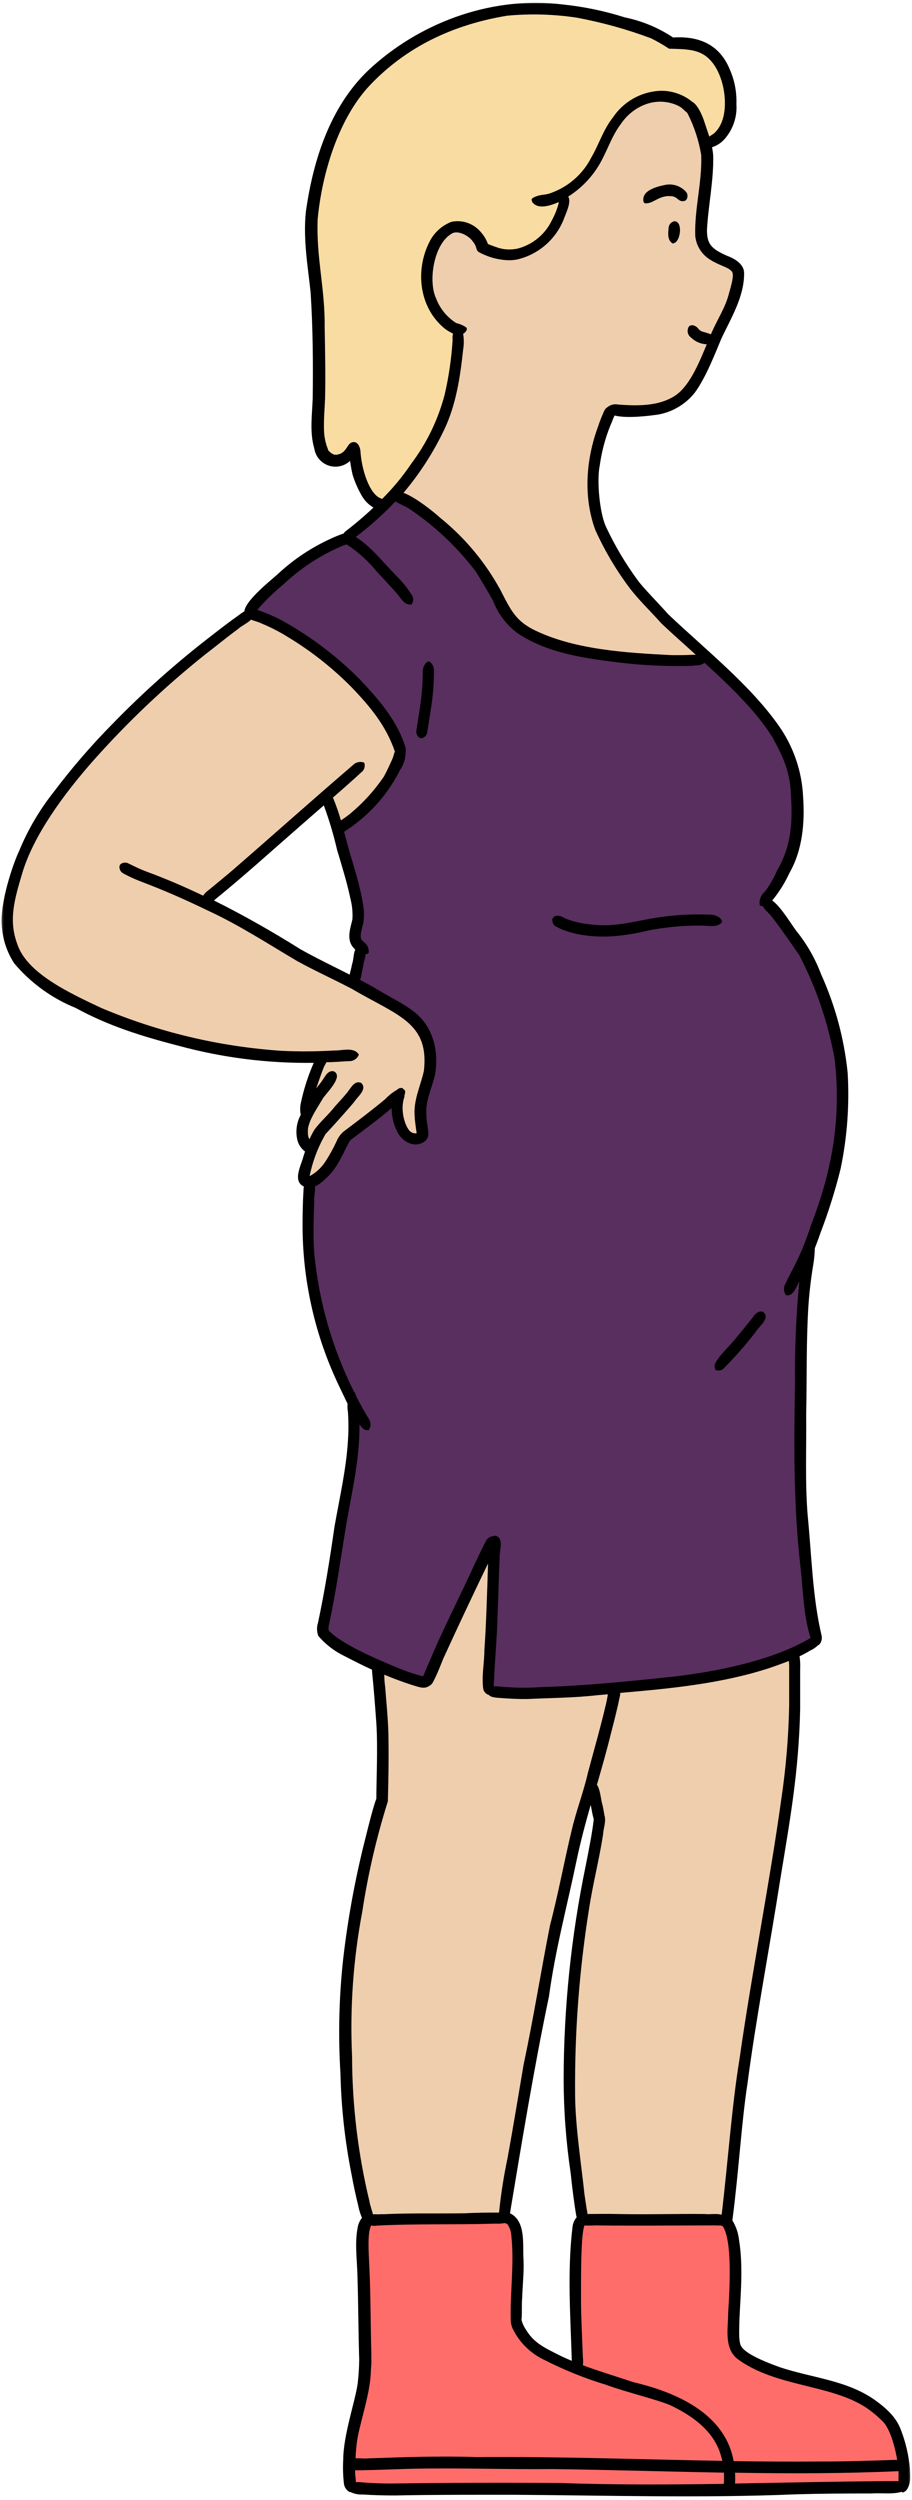
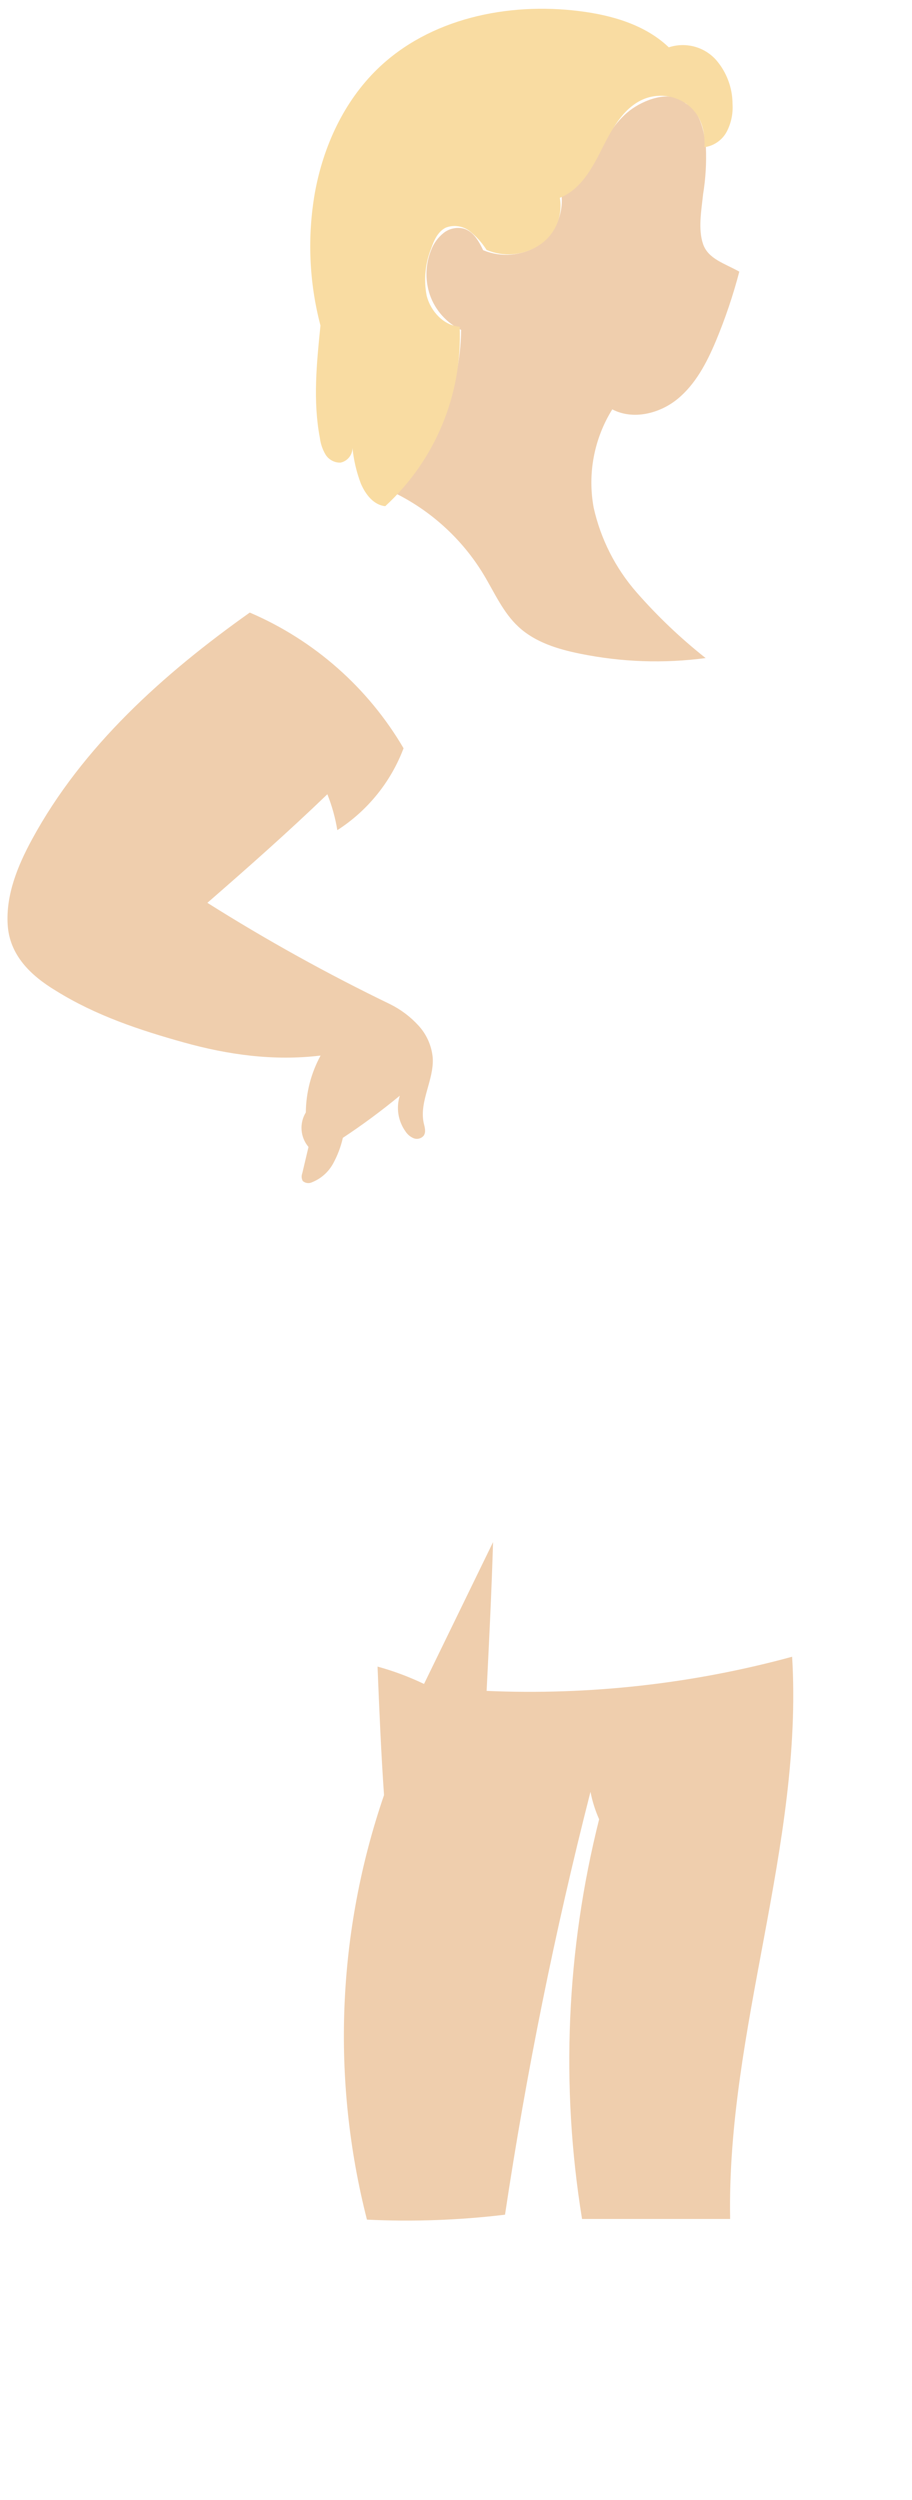
<svg xmlns="http://www.w3.org/2000/svg" width="335" height="918" viewBox="0 0 335 918" fill="none">
-   <path d="M180.526 565.86C172.469 583.433 164.167 600.568 155.88 617.683C152.432 617.339 149.036 616.709 145.698 615.787C142.359 614.865 139.12 613.672 135.984 612.203C132.849 610.735 129.859 609.011 127.016 607.032C124.172 605.052 121.516 602.849 119.052 600.422C123.047 572.714 127.422 545.506 131.901 518.297C122.365 501.245 115.927 483.089 112.583 463.844C112.531 444.282 114.359 424.901 118.078 405.693C121.792 386.49 127.328 367.823 134.682 349.688C134.01 349.381 133.401 348.979 132.849 348.49C132.292 348 131.823 347.443 131.432 346.813C131.047 346.188 130.755 345.516 130.563 344.802C130.37 344.089 130.286 343.365 130.307 342.625C130.583 340.042 131.37 337.625 132.672 335.375C129.745 324.261 127.526 314.229 124.974 304.282C127.672 302.547 130.198 300.594 132.552 298.412C134.906 296.235 137.047 293.87 138.984 291.313C140.922 288.756 142.62 286.052 144.078 283.198C145.542 280.344 146.74 277.386 147.677 274.318C144.875 268.735 141.594 263.448 137.828 258.459C134.063 253.474 129.88 248.865 125.281 244.636C120.677 240.407 115.729 236.625 110.438 233.297C105.151 229.964 99.599 227.141 93.797 224.818C95.547 221.542 97.604 218.474 99.969 215.615C102.339 212.75 104.964 210.157 107.854 207.823C110.745 205.49 113.839 203.464 117.135 201.756C120.432 200.042 123.87 198.672 127.443 197.651C133.51 191.99 139.641 186.849 145.771 181.729C152.995 185.657 159.557 190.485 165.458 196.203C171.359 201.927 176.385 208.339 180.526 215.433C184.167 221.703 187.224 228.495 192.896 232.922C198.188 237.104 205.052 238.506 211.724 239.589C227.969 242.25 244.318 243.412 260.771 243.078C274.208 253.026 286.026 266.443 290.969 282.636C295.906 298.828 292.891 317.927 280.922 329.922C284.807 334.313 288.339 338.969 291.516 343.896C294.688 348.823 297.469 353.964 299.854 359.313C302.24 364.667 304.208 370.167 305.75 375.818C307.297 381.469 308.401 387.209 309.068 393.026C309.714 398.823 309.938 404.631 309.729 410.453C309.516 416.282 308.88 422.058 307.818 427.792C306.755 433.521 305.276 439.141 303.38 444.657C301.484 450.172 299.198 455.516 296.51 460.688C292.01 508.292 293.177 555.75 300.005 603.073C290.589 607.026 280.964 610.365 271.125 613.094C261.286 615.823 251.313 617.922 241.208 619.391C231.104 620.86 220.943 621.688 210.734 621.87C200.526 622.052 190.344 621.589 180.193 620.48C180.005 602.386 180.297 584.037 180.526 565.86Z" fill="#592F5F" />
-   <path d="M187.599 814.375C190.338 816.672 190.531 821.292 190.422 825.24L189.651 852.594C190.677 854.839 191.969 856.927 193.521 858.849C195.078 860.771 196.844 862.474 198.823 863.948C200.807 865.427 202.943 866.641 205.229 867.583C207.515 868.526 209.885 869.172 212.333 869.521C210.927 851.734 211.276 833.99 213.38 816.276C231.812 814.641 250.255 814.583 268.703 816.109C271.229 831.24 271.828 846.443 270.5 861.724C276.338 867.615 284.083 870.75 291.781 872.922C299.484 875.099 307.474 876.479 314.797 879.63C319.333 881.354 323.14 884.083 326.224 887.823C331.39 894.635 332.88 903.932 332.5 912.458C332.187 912.313 329.109 914.297 328.651 914.214C261.984 917.432 196.239 915.865 129.536 913.755C128.89 906.547 128.984 899.344 129.818 892.156C130.656 884.964 132.213 877.938 134.495 871.063C133.948 871.505 133.948 871.547 133.948 871.589C133.948 857.714 133.531 843.839 133.094 829.984C132.922 824.844 132.838 819.391 135.39 814.938C154.875 814.563 171.234 814.479 187.599 814.375Z" fill="#FE6D6A" />
  <path d="M218.068 186.411C219.349 192.151 221.323 197.651 223.974 202.901C226.63 208.151 229.896 213 233.761 217.437C241.5 226.286 249.979 234.359 259.203 241.656C243.771 243.687 228.427 243.156 213.167 240.068C204.99 238.417 196.641 235.891 190.511 230.229C184.755 224.943 181.594 217.5 177.557 210.838C173.599 204.333 168.802 198.526 163.167 193.406C157.531 188.286 151.287 184.068 144.432 180.745C148.318 176.802 151.797 172.526 154.865 167.922C157.932 163.312 160.531 158.458 162.672 153.354C164.807 148.25 166.443 142.99 167.573 137.573C168.703 132.156 169.313 126.682 169.396 121.151C166.698 119.854 164.354 118.088 162.365 115.859C160.375 113.63 158.891 111.104 157.906 108.281C156.995 105.594 156.584 102.828 156.667 99.995C156.75 97.156 157.323 94.422 158.391 91.792C159.354 89.292 160.88 87.203 162.974 85.526C164.031 84.693 165.224 84.141 166.547 83.875C167.87 83.604 169.182 83.646 170.485 84C173.938 85.104 175.922 88.615 177.474 91.875C179.094 92.552 180.771 93.026 182.505 93.302C184.24 93.573 185.985 93.641 187.735 93.5C189.485 93.359 191.193 93.01 192.865 92.463C194.531 91.911 196.11 91.172 197.599 90.245C199.084 89.24 200.406 88.052 201.568 86.693C202.729 85.333 203.693 83.844 204.459 82.224C205.219 80.604 205.755 78.917 206.068 77.151C206.38 75.391 206.448 73.62 206.287 71.838C212.313 68.286 216.099 62.099 219.573 56.083C223.047 50.062 226.584 43.818 232.318 39.864C238.047 35.917 247.13 33.114 251.964 38.089C256.88 40.177 258.724 48.203 259.287 53.989C259.542 59.812 259.198 65.604 258.261 71.354C257.656 77.125 256.36 84.167 258.261 89.641C260.167 95.115 266.089 96.682 271.568 99.755C269.287 108.458 266.412 116.963 262.948 125.266C259.62 133.167 255.521 141.062 248.886 146.5C242.255 151.932 232.485 154.312 224.906 150.323C223.25 152.99 221.849 155.786 220.709 158.713C219.568 161.635 218.703 164.646 218.12 167.729C217.531 170.812 217.235 173.927 217.229 177.068C217.219 180.208 217.5 183.323 218.068 186.411ZM120.245 291.661C121.948 295.922 123.167 300.318 123.906 304.849C126.672 303.068 129.276 301.083 131.724 298.891C134.167 296.693 136.427 294.318 138.495 291.766C140.563 289.213 142.412 286.51 144.047 283.661C145.682 280.812 147.078 277.849 148.24 274.776C145.011 269.26 141.36 264.031 137.292 259.088C133.229 254.151 128.797 249.568 123.995 245.333C119.198 241.099 114.094 237.271 108.682 233.854C103.276 230.432 97.63 227.463 91.745 224.943C60.068 247.406 30.292 274.109 11.771 308.213C6.521 317.865 2.146 328.521 2.818 339.557C3.485 350.588 11.042 358.109 20.537 363.818C35.188 372.948 51.443 378.318 67.558 382.812C83.667 387.302 100.531 389.703 117.755 387.615C114.235 394.141 112.427 401.104 112.334 408.51C111.74 409.484 111.307 410.526 111.042 411.635C110.776 412.745 110.688 413.865 110.776 415C110.865 416.141 111.125 417.234 111.557 418.286C111.995 419.344 112.578 420.307 113.318 421.177L111.037 430.828C110.672 431.802 110.729 432.75 111.203 433.672C111.677 434.094 112.224 434.344 112.849 434.427C113.474 434.51 114.073 434.411 114.636 434.13C116.276 433.474 117.755 432.562 119.078 431.391C120.401 430.224 121.485 428.865 122.339 427.318C123.985 424.328 125.182 421.161 125.938 417.833C133.188 413.042 140.162 407.88 146.86 402.349C146.511 403.448 146.297 404.578 146.209 405.729C146.125 406.88 146.172 408.026 146.354 409.167C146.537 410.307 146.849 411.411 147.287 412.479C147.724 413.547 148.281 414.552 148.953 415.49C149.709 416.635 150.719 417.474 151.985 418C152.625 418.234 153.276 418.271 153.938 418.104C154.604 417.932 155.156 417.594 155.604 417.078C156.589 415.719 156.005 413.88 155.604 412.229C154.016 404.312 159.459 396.495 158.953 388.432C158.755 386.224 158.203 384.104 157.307 382.073C156.406 380.047 155.203 378.213 153.703 376.583C150.703 373.312 147.219 370.693 143.24 368.724C120.188 357.578 97.834 345.182 76.177 331.531C90.969 318.661 105.766 305.599 120.245 291.661ZM138.677 611.995C139.328 628.005 139.995 644.01 141.063 659.182C136.776 671.677 133.417 684.417 130.985 697.401C128.547 710.385 127.068 723.474 126.537 736.677C126.005 749.875 126.427 763.042 127.813 776.177C129.193 789.318 131.521 802.286 134.787 815.083C151.745 815.896 168.651 815.292 185.505 813.266C193.349 760.979 203.813 709.219 216.896 657.99C217.578 661.463 218.636 664.823 220.073 668.062C214.047 692.057 210.505 716.411 209.448 741.13C208.391 765.844 209.839 790.411 213.797 814.833C231.667 814.833 249.516 814.833 268.198 814.833C266.922 745.354 295.11 677.526 290.969 608.38C272.698 613.354 254.162 616.891 235.344 618.995C216.526 621.094 197.662 621.74 178.75 620.922C179.646 602.99 180.547 585.062 181.115 566.276L155.755 618.37C150.25 615.734 144.563 613.609 138.677 611.995Z" fill="#EFCEAD" />
  <path d="M252.422 38.339C251.36 37.568 250.224 36.927 249.011 36.422C247.792 35.917 246.537 35.563 245.24 35.359C243.938 35.156 242.636 35.109 241.323 35.219C240.011 35.328 238.735 35.589 237.485 36C229.636 38.677 225.115 46.677 221.391 54.094C217.667 61.516 213.422 69.578 205.636 72.63C205.932 74.307 205.979 75.99 205.776 77.677C205.568 79.37 205.125 80.99 204.438 82.547C203.75 84.104 202.849 85.526 201.74 86.818C200.63 88.109 199.354 89.209 197.917 90.12C196.505 91.031 195.005 91.761 193.417 92.302C191.834 92.849 190.198 93.193 188.526 93.334C186.854 93.479 185.188 93.417 183.531 93.156C181.875 92.891 180.271 92.427 178.729 91.771C177.031 89.099 174.938 86.776 172.448 84.813C171.209 83.88 169.818 83.302 168.276 83.084C166.74 82.865 165.24 83.031 163.787 83.578C160.88 84.979 159.417 88.219 158.37 91.271C157.266 94.026 156.573 96.88 156.297 99.834C156.016 102.787 156.167 105.724 156.735 108.636C158.203 114.36 163.016 119.542 168.849 119.979C168.979 123.047 168.938 126.115 168.735 129.177C168.526 132.245 168.151 135.287 167.615 138.313C167.078 141.333 166.38 144.323 165.516 147.271C164.651 150.219 163.63 153.11 162.453 155.948C161.276 158.781 159.948 161.547 158.474 164.24C156.995 166.932 155.375 169.537 153.615 172.057C151.849 174.573 149.959 176.99 147.932 179.302C145.912 181.61 143.766 183.807 141.505 185.886C137.318 185.448 134.307 181.708 132.526 177.526C130.948 173.328 129.927 168.995 129.474 164.531C129.464 165.156 129.354 165.766 129.141 166.354C128.927 166.948 128.62 167.485 128.224 167.969C127.823 168.458 127.36 168.865 126.823 169.193C126.287 169.516 125.714 169.75 125.099 169.88C123.985 169.917 122.938 169.672 121.959 169.146C120.974 168.625 120.188 167.896 119.594 166.953C118.479 165.073 117.781 163.047 117.505 160.875C114.906 147.292 116.313 133.313 117.714 119.542C115.625 111.583 114.406 103.495 114.063 95.276C113.719 87.057 114.25 78.896 115.662 70.792C118.74 53.802 126.25 37.359 138.677 25.302C157.761 6.807 186.406 0.771 212.771 4.073C224.719 5.557 236.959 9.068 245.667 17.38C247.172 16.886 248.719 16.61 250.307 16.563C251.896 16.516 253.459 16.693 254.995 17.094C256.531 17.5 257.974 18.115 259.334 18.938C260.693 19.761 261.901 20.761 262.969 21.938C264.938 24.193 266.443 26.724 267.495 29.526C268.547 32.328 269.073 35.224 269.078 38.214C269.292 41.761 268.599 45.12 266.985 48.287C266.162 49.854 265.021 51.146 263.573 52.162C262.12 53.182 260.521 53.813 258.766 54.052C259.162 46.719 256.63 41.474 252.422 38.339Z" fill="#F9DCA2" />
  <mask id="mask0_984_33" style="mask-type:luminance" maskUnits="userSpaceOnUse" x="0" y="0" width="335" height="918">
-     <path d="M0.333 0.667H334.74V918H0.333V0.667Z" fill="white" />
+     <path d="M0.333 0.667H334.74V918H0.333Z" fill="white" />
  </mask>
  <g mask="url(#mask0_984_33)">
-     <path d="M334.24 906.589C333.812 901.714 332.724 896.99 330.974 892.422C329.24 887.553 325.344 884.167 321.245 881.24C311.031 874.053 298.229 873.178 286.615 869.329C281.49 867.511 274.271 864.568 272.448 861.87C271.255 860.365 271.526 856.438 271.589 852.157C272.031 842.23 273.057 832.24 271.443 822.355C271.141 819.839 270.328 817.495 268.995 815.334C269.057 815.068 269.099 814.797 269.12 814.521C271.359 797.365 272.406 778.995 274.583 765.016C277.573 742.032 282.745 714.87 286.635 689.98C290.276 667.766 293.396 650.636 293.917 627.709C293.917 622.698 293.917 617.693 293.917 612.709C293.995 611.204 293.917 609.704 293.687 608.214C295.005 607.589 296.302 606.917 297.557 606.126C298.703 605.626 299.719 604.928 300.594 604.037H300.823C301.276 603.568 301.589 603.021 301.755 602.391C301.922 601.766 301.922 601.136 301.766 600.506C298.417 586.235 298.187 571.626 296.635 555.974C295.693 543.751 296.26 531.485 296.135 519.261C296.406 506.245 296.135 493.204 296.906 480.23C297.234 475.058 297.823 469.917 298.667 464.808C299.042 462.667 299.255 460.516 299.312 458.349C300.005 456.594 300.677 454.797 301.281 453.001C304.266 445.224 306.76 437.297 308.771 429.219C311.193 417.589 312.057 405.849 311.37 393.99C310.078 381.407 306.833 369.349 301.635 357.818C299.474 352.073 296.474 346.797 292.641 342.001C291.177 340.266 287.052 333.099 283.661 330.678C286.182 327.599 288.276 324.256 289.943 320.646C294.839 312.099 295.672 302.006 294.984 292.349C294.75 287.693 293.87 283.157 292.339 278.751C290.812 274.339 288.703 270.23 286.005 266.422C275.547 251.584 259.661 238.985 245.5 225.61C242.193 221.87 235.917 215.474 234.24 213.073C229.75 206.954 225.896 200.464 222.667 193.599C220.24 188.563 219.151 176.339 220.302 170.948C220.984 165.964 222.255 161.136 224.115 156.464C225.073 154.376 224.969 154.105 225.766 152.579C230.495 153.813 239.302 152.579 241.792 152.224C244.458 151.745 246.948 150.808 249.266 149.412C251.583 148.021 253.578 146.261 255.25 144.136C259.432 138.454 262.927 129.136 264.958 124.391C268.557 116.698 273.453 108.907 273.328 100.11C273.182 96.412 268.682 94.532 267.198 93.985C261.109 91.334 259.703 89.537 259.682 84.417C260.187 75.37 262.151 66.36 261.984 57.251C261.917 56.183 261.766 55.126 261.547 54.073C263.354 53.49 264.891 52.485 266.151 51.068C267.698 49.303 268.854 47.308 269.609 45.084C270.359 42.86 270.661 40.579 270.5 38.235C270.656 33.881 269.875 29.704 268.156 25.698C263.974 15.251 255.25 13.266 247.234 13.766C241.812 10.167 235.911 7.709 229.531 6.391C222.099 4.032 214.505 2.454 206.745 1.646C181.635 -1.489 155.797 7.542 137.047 24.214C121.771 37.61 115.141 58.006 112.375 77.584C111.224 87.761 113.234 98.917 114.094 107.36C114.927 120.297 115.031 133.271 114.865 146.224C114.635 152.495 113.693 158.766 115.453 164.719C115.562 165.428 115.76 166.105 116.057 166.756C116.349 167.407 116.729 168.006 117.187 168.558C117.646 169.105 118.167 169.579 118.755 169.985C119.349 170.391 119.979 170.709 120.656 170.943C121.333 171.178 122.026 171.313 122.745 171.355C123.458 171.396 124.161 171.344 124.865 171.193C125.562 171.042 126.229 170.803 126.865 170.469C127.495 170.136 128.073 169.724 128.594 169.235C128.802 170.698 129.031 172.261 129.536 174.396C130.391 177.131 131.542 179.735 132.984 182.209C134.031 183.954 135.427 185.344 137.172 186.391C133.839 189.532 130.354 192.49 126.708 195.271C126.521 195.474 126.344 195.688 126.187 195.917C124.552 196.469 122.953 197.12 121.396 197.86C114.365 201.079 108.01 205.303 102.333 210.542C100.406 212.407 90.094 220.344 89.776 224.48C89.042 224.907 88.344 225.391 87.688 225.922C84.297 228.308 81.01 230.834 77.745 233.386C64.745 243.376 52.542 254.256 41.13 266.021C33.453 273.813 26.323 282.073 19.745 290.808C14.51 297.412 10.286 304.605 7.062 312.391C4.969 316.782 -0.177 331.365 0.682 340.308C1.062 345.146 2.562 349.615 5.182 353.704C8.224 357.318 11.651 360.516 15.474 363.292C19.297 366.068 23.401 368.349 27.781 370.125C39.641 376.605 51.651 380.428 65.588 384.021C81.849 388.433 98.396 390.521 115.245 390.292C115.031 390.792 114.844 391.251 114.656 391.672C112.833 396.047 111.443 400.553 110.474 405.188C110.187 406.584 110.187 407.974 110.474 409.37C109.682 410.829 109.182 412.386 108.979 414.032C108.781 415.683 108.885 417.313 109.302 418.917C109.792 420.521 110.703 421.834 112.042 422.849C111.854 423.391 111.667 423.954 111.5 424.501C110.641 427.969 107.312 433.652 111.625 435.74C111.521 436.235 111.474 436.74 111.479 437.245C111.224 441.214 111.161 445.183 111.141 449.157C111.083 459.547 112.198 469.813 114.479 479.948C116.76 490.089 120.156 499.844 124.661 509.209C125.682 511.297 126.625 513.391 127.672 515.48C127.573 516.459 127.615 517.433 127.797 518.407C128.057 521.99 128.057 525.579 127.797 529.167C127.151 539.448 124.911 549.204 122.88 560.511C121.187 572.36 119.302 584.183 116.812 595.907C116.292 597.537 116.333 599.152 116.937 600.756C119.589 603.839 122.74 606.277 126.396 608.068C130.245 610.053 133.51 611.704 136.672 613.146C136.646 613.391 136.646 613.636 136.672 613.876C137.297 620.146 137.802 626.521 138.24 632.849C138.823 641.313 138.24 654.167 138.24 660.537C137.339 662.631 135.417 670.152 134.411 674.287C130.589 689.162 127.797 704.23 126.042 719.485C124.526 733.438 124.198 747.417 125.057 761.422C125.339 773.865 126.693 786.183 129.115 798.391C129.828 802.297 130.646 806.162 131.604 810.027C131.901 811.547 132.354 813.016 132.964 814.438C132.177 815.422 131.656 816.537 131.417 817.782C130.245 823.61 131.146 829.589 131.292 835.48C131.625 845.928 131.625 856.188 131.943 866.553V866.657C131.906 869.558 131.719 872.448 131.375 875.329C130.453 881.87 126.146 894.136 126.083 903.058C125.911 905.917 125.979 908.777 126.292 911.626C126.344 912.813 126.812 913.808 127.693 914.61C128.005 914.928 128.38 915.11 128.823 915.157C130.229 915.813 131.708 916.099 133.26 916.011C137.318 916.282 141.375 916.386 145.437 916.365C159.875 916.073 174.312 916.115 188.75 916.115C223.276 916.344 257.802 917.391 292.307 915.948C301.552 915.678 310.802 915.636 320.052 915.636C323.734 915.365 327.646 916.053 331.203 915.032C331.333 915.141 331.479 915.224 331.646 915.282C332.391 915.027 332.958 914.553 333.339 913.86C334.719 911.521 334.24 908.907 334.24 906.589ZM286.99 660.704C282.807 690.881 276.172 724.251 271.63 756.178C268.828 773.209 267.448 793.376 265.083 813.266C264.302 813.089 263.516 813.006 262.719 813.016C261.401 813.016 260.062 813.162 258.786 813.016C248.115 812.912 237.443 813.245 226.771 813.016C223.109 812.912 219.448 813.016 215.786 813.016C215.797 812.933 215.797 812.849 215.786 812.766C215.344 810.339 215.01 807.917 214.656 805.516C213.672 795.881 211.307 780.902 211.245 769.178C211.052 746.251 212.771 723.464 216.391 700.829C217.792 691.714 220.115 682.792 221.516 673.662C221.646 671.323 222.755 668.792 222 666.537C221.833 665.344 221.604 664.152 221.349 662.964C220.745 661.23 220.557 657.193 219.26 655.396C221.036 649.256 222.797 643.11 224.323 636.907C225.453 632.495 226.625 628.089 227.521 623.636C227.734 622.99 227.833 622.329 227.818 621.652C246.312 620.063 264.937 618.287 282.661 612.521C285.047 611.683 287.432 610.849 289.776 609.928C289.88 611.042 289.911 612.157 289.88 613.271C289.88 617.579 289.88 621.902 289.88 626.209C289.656 637.766 288.693 649.266 286.99 660.704ZM210.031 866.782V866.928C207.937 866.073 205.948 865.152 204.068 864.167C198.25 861.287 195.49 859.428 192.854 854.954C192.26 853.995 191.828 852.974 191.552 851.881C191.849 849.23 191.552 846.49 191.807 843.818C191.953 839.178 192.495 834.558 192.307 829.922C191.911 824.448 193.292 815.922 187.599 812.87L187.328 812.745C191.51 787.667 196.115 759.48 201.661 733.068C203.943 716.12 208.375 699.636 211.849 682.917C213.276 676.126 215.073 669.438 216.979 662.777C217.375 664.865 217.667 666.558 218.068 667.917C218.078 668.053 218.078 668.193 218.068 668.334C217.687 672.094 216.245 679.636 215.156 685.047C209.807 710.902 207.099 737.032 207.036 763.433C207.057 775.011 207.917 786.532 209.615 797.99C210.177 803.277 210.807 808.542 211.703 813.787C211.703 813.917 211.828 814.021 211.87 814.146C210.979 815.183 210.458 816.381 210.302 817.74C208.333 834.058 209.547 850.527 210.031 866.782ZM260.958 95.428C264.286 97.516 267.385 98.105 268.516 99.396C269.708 100.11 269.203 102.823 267.865 107.381C266.505 112.98 263.786 116.636 261.193 122.615C261.177 122.672 261.177 122.724 261.193 122.782C260.089 122.365 258.964 122.021 257.823 121.735L257.151 121.339C256.932 121.162 256.734 120.964 256.547 120.756C256.443 120.641 256.344 120.521 256.255 120.402C255.5 119.584 254.016 119.001 253.094 119.855C252.875 120.178 252.724 120.521 252.646 120.902C252.562 121.277 252.552 121.657 252.62 122.037C252.687 122.417 252.823 122.771 253.026 123.099C253.234 123.428 253.49 123.704 253.802 123.933C255.344 125.412 257.177 126.245 259.307 126.417H259.62C256.589 133.751 253.094 142.131 247.672 145.495C242.255 148.86 235.307 149.235 227.062 148.547C226.391 148.412 225.719 148.422 225.052 148.579C224.38 148.735 223.776 149.021 223.234 149.443C222.562 149.865 222.089 150.443 221.812 151.178C221.036 152.954 220.281 154.73 219.719 156.527C215.26 168.605 214.193 182.271 218.63 194.516C221.969 201.922 226.057 208.886 230.891 215.412C234.531 220.303 239.01 224.459 243.026 229.016C247.068 232.818 251.396 236.62 255.583 240.448H254.495C251.88 240.594 249.286 240.594 246.667 240.573C229.323 239.714 211.37 238.485 196.953 231.693C189.547 228.224 187.724 224.292 183.792 216.605C178.146 206.303 170.75 197.459 161.609 190.068C159.937 188.521 152.865 182.667 148.219 180.974C154.203 173.876 159.187 166.141 163.182 157.761C167.531 148.61 169.042 138.454 170.109 128.506C170.443 126.501 170.443 124.495 170.109 122.49H170.276C170.943 122.053 172.073 120.839 171.13 120.146C170.052 119.438 168.88 118.938 167.615 118.646C165.927 117.594 164.453 116.303 163.187 114.766C161.922 113.23 160.937 111.537 160.229 109.678C157.115 103.141 159.437 89.579 165.797 85.881C167.891 84.334 172.073 86.36 173.682 88.678C174.323 89.443 174.76 90.308 175.005 91.271C175.099 91.672 175.286 92.032 175.568 92.334L175.839 92.547C179.281 94.438 182.964 95.448 186.891 95.573C187.995 95.579 189.089 95.464 190.172 95.24C192.13 94.761 193.995 94.053 195.776 93.115C197.552 92.178 199.193 91.037 200.687 89.693C202.187 88.35 203.495 86.844 204.62 85.178C205.745 83.511 206.646 81.73 207.333 79.839C208.021 78.001 209.927 74.073 208.714 72.193C211.391 70.501 213.797 68.48 215.927 66.136C218.057 63.792 219.839 61.209 221.266 58.381C223.484 54.094 225.073 49.459 228.026 45.573C232.208 39.303 240.432 35.126 248.594 38.594C248.969 38.782 249.828 39.219 250.078 39.386L250.375 39.615L250.625 39.823C251.141 40.344 251.687 40.829 252.276 41.266C252.432 41.454 252.568 41.657 252.677 41.87C255.052 46.636 256.687 51.646 257.573 56.896C257.948 66.803 255.083 76.62 255.375 86.526C255.536 88.37 256.115 90.079 257.099 91.646C258.083 93.214 259.37 94.475 260.958 95.428ZM132.401 165.62C132.234 164.011 131.312 161.876 129.344 162.422C128.109 162.797 127.63 164.178 126.875 165.094C126.62 165.417 126.339 165.714 126.042 165.995C125.766 166.183 125.245 166.537 125.036 166.641H124.87C124.531 166.777 124.193 166.886 123.844 166.974H123.635C123.635 166.974 123.635 166.974 123.422 166.974H123.151H123.339H122.797C121.979 166.662 121.281 166.178 120.703 165.516C120.62 165.454 120.557 165.376 120.516 165.282V165.115C119.698 163.105 119.208 161.016 119.052 158.849C118.823 154.667 119.24 150.49 119.406 146.308C119.615 137.594 119.406 128.881 119.26 120.188C119.427 105.896 116.12 94.698 116.687 80.49C118.255 63.771 124.302 43.501 135.937 31.235C149.141 17.339 166.151 9.089 186.26 5.766C194.844 4.959 203.391 5.204 211.911 6.495C221.198 8.23 230.266 10.751 239.115 14.058C241.411 15.188 243.62 16.464 245.75 17.886C252.589 18.032 256.964 18.136 260.583 21.75C266.109 27.204 267.844 39.261 264.771 45.573C264.146 46.938 263.271 48.115 262.13 49.105C261.651 49.417 261.068 49.771 260.542 50.167C259.937 48.287 259.266 46.407 258.661 44.526C258.052 42.646 256.359 38.485 254.245 37.36C252.583 36.001 250.74 34.98 248.708 34.287C246.677 33.599 244.589 33.282 242.443 33.344C240.708 33.433 239.005 33.714 237.339 34.198C235.672 34.683 234.083 35.355 232.573 36.214C231.068 37.073 229.677 38.094 228.411 39.282C227.141 40.464 226.031 41.782 225.073 43.23C221.583 47.62 219.99 53.094 217.187 57.86C215.703 60.766 213.75 63.318 211.328 65.511C208.906 67.704 206.172 69.396 203.125 70.584C200.031 71.881 199.214 71.167 196.516 72.276C196.156 72.443 195.344 72.839 195.281 73.172C195.255 73.698 195.422 74.151 195.781 74.532C197.875 76.876 202.057 75.579 205.219 74.219C205.208 74.344 205.208 74.469 205.219 74.594C204.656 76.792 203.828 78.881 202.729 80.865C202.12 82.146 201.38 83.35 200.505 84.475C199.63 85.594 198.646 86.605 197.547 87.506C196.453 88.412 195.266 89.183 194 89.823C192.729 90.469 191.406 90.964 190.026 91.313C188.417 91.636 186.802 91.688 185.172 91.48C184.651 91.412 184.135 91.303 183.625 91.167C182.911 91.021 180.318 90.037 179.667 89.787L179.208 89.579C178.667 88.026 177.849 86.631 176.76 85.396C176.12 84.6 175.385 83.901 174.552 83.303C173.719 82.704 172.823 82.235 171.859 81.886C170.896 81.537 169.901 81.323 168.88 81.251C167.854 81.178 166.844 81.245 165.839 81.448C164.078 82.126 162.505 83.1 161.109 84.37C159.714 85.641 158.599 87.12 157.76 88.803C152.677 98.771 153.766 111.792 162.219 119.667C163.443 120.855 164.839 121.792 166.401 122.469C166.219 123.261 166.172 124.063 166.255 124.87C165.833 131.672 164.849 138.396 163.307 145.037C160.849 154.277 156.75 162.714 151.005 170.36C147.865 175.006 144.307 179.303 140.333 183.256L140.078 183.089C135.708 181.709 132.797 172.386 132.401 165.62ZM113.734 431.855C114.844 426.402 116.792 421.271 119.573 416.454C121.542 414.365 126.917 408.428 130.036 404.73C131.375 402.641 135.057 399.943 132.672 397.667C130.432 396.641 129.052 399.193 127.922 400.678C127.63 401.24 124.615 404.563 123.005 406.339C120.682 409.308 117.797 411.771 115.599 414.698C114.88 415.855 114.25 417.058 113.714 418.313C113.589 418.146 113.484 417.959 113.38 417.792C113.276 417.48 113.193 417.167 113.13 416.849C113.13 416.724 113.13 416.662 113.13 416.599C113.068 415.86 113.068 415.12 113.13 414.386C113.734 410.959 116.099 407.573 118.422 403.667C119.031 402.162 126.604 395.308 122.609 393.407C120.641 392.964 119.635 394.865 118.74 396.245C117.839 397.625 117.062 398.527 116.161 399.672C116.437 398.818 116.708 398.021 116.937 397.396C117.755 395.016 118.76 392.193 119.24 391.271C119.479 390.881 119.693 390.48 119.891 390.063C122.714 390.063 125.516 389.771 128.26 389.662C129.047 389.683 129.766 389.469 130.422 389.032C131.073 388.589 131.536 388.001 131.812 387.261C129.953 384.271 125.536 385.902 122.734 385.756C116.297 386.141 109.859 386.188 103.422 385.881C80.531 384.323 58.51 379.099 37.365 370.209C24.661 364.277 9.87 357.193 6.375 346.745C3.047 337.865 5.307 330.277 8.214 320.501C12.297 307.001 22.859 292.183 34.599 278.938C46.984 265.037 60.448 252.271 74.984 240.636C79.901 236.855 83.208 234.073 87.537 230.917C88.646 229.834 90.969 228.829 92.203 227.532C93.396 228.058 94.844 228.329 95.885 228.87C99.328 230.282 102.63 231.974 105.786 233.948C114.333 239.12 122.115 245.256 129.135 252.355C136.271 259.777 141.88 266.693 145.042 275.969C144.724 276.724 144.578 277.537 144.286 278.308C143.995 279.084 142.13 283.136 140.979 285.224C137.516 290.292 133.432 294.792 128.719 298.724C127.599 299.631 126.432 300.474 125.224 301.256C124.458 298.547 123.536 295.891 122.464 293.292C122.417 293.152 122.359 293.011 122.297 292.876C126 289.657 129.682 286.417 133.281 283.094C133.615 282.667 133.828 282.183 133.922 281.646C134.016 281.11 133.974 280.584 133.802 280.063C133.109 279.787 132.391 279.719 131.656 279.865C130.922 280.006 130.281 280.339 129.745 280.86C114.865 293.626 100.26 306.688 85.448 319.537C82.557 322.006 79.609 324.386 76.698 326.808C75.875 327.376 75.177 328.073 74.609 328.902C67.787 325.641 60.818 322.631 53.682 320.016C50.964 318.974 50.042 318.433 46.776 316.886C45.755 316.568 44.266 316.886 43.911 317.948C43.818 318.501 43.891 319.032 44.135 319.537C44.375 320.042 44.74 320.433 45.229 320.709C47.172 321.766 49.177 322.698 51.234 323.506C60.484 327.016 67.286 330.006 76.448 334.417C87.833 339.683 98.359 346.537 109.135 352.907C115.703 356.521 122.568 359.615 129.219 363.105C145.958 372.969 157.719 375.37 155.708 393.24C154.474 398.839 151.797 404 152.323 409.954C152.323 411.188 152.885 415.053 152.99 415.678C153.016 415.849 153.016 416.016 152.99 416.183H152.26L151.547 415.995C151.229 415.865 150.932 415.688 150.667 415.469C148.849 413.818 146.776 407.698 148.578 402.704C148.589 402.511 148.589 402.313 148.578 402.12C148.714 401.782 148.797 401.433 148.828 401.073C148.865 400.797 148.802 400.547 148.641 400.323C148.589 400.256 148.531 400.193 148.469 400.136C148.38 400.047 148.276 400.001 148.156 399.985C148.078 399.839 147.99 399.698 147.885 399.568C147.073 399.412 146.375 399.631 145.792 400.219C144.187 401.141 142.75 402.277 141.484 403.626C136.964 407.407 131.646 411.438 126.417 415.365C125.203 416.334 124.297 417.532 123.698 418.959C122.573 421.407 121.286 423.771 119.844 426.042C118.365 428.485 116.375 430.407 113.885 431.813L113.734 431.855ZM129.745 347.912C129.979 348.193 130.229 348.459 130.495 348.709C129.786 350.297 129.891 352.594 129.302 354.099C129.135 355.25 128.698 356.584 128.448 357.902C122.443 354.849 116.354 351.928 110.474 348.646C100.135 342.167 89.547 336.11 78.604 330.678L79.146 330.193C89.713 321.605 99.781 312.454 110.031 303.532C112.984 300.917 115.953 298.349 118.948 295.756C120.917 301.11 122.542 306.563 123.823 312.12C125.599 318.073 127.464 324.011 128.74 330.11C129.37 332.573 129.604 335.073 129.453 337.615C128.698 340.849 127.172 344.928 129.745 347.912ZM120.703 598.667C120.682 598.381 120.682 598.094 120.703 597.808C120.693 597.636 120.693 597.459 120.703 597.287C123.469 584.563 125.224 571.667 127.359 558.818C129.453 547.011 132.172 535.162 132.047 523.105C132.443 523.626 132.87 524.12 133.323 524.589C133.943 525.068 134.641 525.256 135.417 525.152C135.823 524.584 136.047 523.943 136.089 523.24C136.125 522.537 135.969 521.881 135.625 521.266C133.865 518.428 132.255 515.48 130.708 512.49C130.682 511.907 130.453 511.417 130.016 511.027L129.891 510.797C121.974 494.834 117.156 477.985 115.432 460.251C114.99 453.98 115.182 447.527 115.432 441.172C115.245 439.688 115.891 437.412 115.703 435.678C116.557 435.313 117.328 434.823 118.026 434.214C120.927 431.922 123.219 429.141 124.911 425.855C126.229 423.662 128.151 419.042 128.823 418.584C132.609 415.74 139.286 410.855 143.849 406.902C143.854 409.782 144.474 412.516 145.708 415.115C146.146 416.172 146.771 417.105 147.578 417.917C148.385 418.73 149.318 419.355 150.375 419.797C150.87 420.011 151.391 420.152 151.927 420.219C152.464 420.287 153 420.277 153.536 420.188C154.073 420.099 154.583 419.933 155.068 419.698C155.557 419.459 156 419.157 156.401 418.792C157.016 418.146 157.333 417.381 157.365 416.495C157.198 413.256 156.651 412.464 156.609 408.849C156.359 404.125 158.349 400.323 159.771 394.823C161.13 387.219 159.646 378.818 153.995 373.219C150.083 369.375 144.599 366.948 138.865 363.5C136.776 362.23 134.495 361.016 132.255 359.844C132.859 358.256 132.943 356.313 133.448 354.766C133.448 353.641 134.156 351.928 134.349 350.402C134.635 350.365 134.917 350.287 135.182 350.172C135.307 350.089 135.38 349.98 135.417 349.839C135.552 348.594 135.203 347.506 134.37 346.579C134.135 346.412 133.219 345.469 132.859 345.115C132.089 343.964 132.589 342.438 133.469 338.844C133.823 336.438 133.76 334.042 133.281 331.657C131.901 323.297 128.906 315.318 126.854 307.126C126.708 306.563 126.542 306.016 126.396 305.454C128.589 304.053 130.682 302.511 132.672 300.834C138.635 295.797 143.375 289.803 146.901 282.844C148.276 280.829 148.974 278.599 148.995 276.157C149.078 275.657 149.078 275.157 148.995 274.652C146.104 264.876 139.224 256.933 132.255 249.579C124.135 241.381 115.068 234.417 105.052 228.683C101.828 226.844 98.458 225.323 94.948 224.126L94.526 223.938C97.375 220.626 100.484 217.579 103.859 214.808C110.479 208.547 117.995 203.672 126.417 200.178L127.339 199.928C131.594 202.688 135.312 206.047 138.49 210.001C140.708 212.277 145.583 217.672 146.297 218.527C147.469 220.136 148.891 222.391 151.193 221.954C151.516 221.501 151.703 220.995 151.755 220.438C151.807 219.881 151.719 219.349 151.484 218.839C149.792 216.115 147.802 213.62 145.521 211.36C140.708 206.511 136.521 200.912 130.687 197.172C135.906 193.24 140.755 188.896 145.229 184.131C146.943 185.219 148.953 185.865 150.646 187.037C159.979 193.381 168.057 201.042 174.875 210.021C176.969 213.553 179.208 217.105 181.156 220.698C182.052 223.047 183.26 225.219 184.776 227.224C186.292 229.23 188.052 230.98 190.068 232.485C199.943 239.131 211.953 241.303 223.547 242.787C233.729 244.224 243.964 244.797 254.245 244.501C256.339 244.188 257.005 244.626 258.807 243.391C268.599 252.313 277.932 261.386 283.766 270.787C287.953 278.37 290.318 283.954 290.526 291.954C291.26 302.844 290.401 311.178 285.422 319.704C284.245 322.459 282.755 325.037 280.964 327.438C280.276 327.995 279.76 328.688 279.417 329.506C279.073 330.323 278.937 331.172 279.021 332.053C279.021 332.537 279.542 332.724 279.958 332.724H280.214C280.797 334.126 282.49 335.251 283.328 336.464C286.026 339.745 290.172 345.844 293.562 350.672C299.891 362.865 304.25 375.724 306.641 389.245C309.005 410.751 305.719 429.766 297.911 449.844C296.406 454.667 294.536 459.349 292.307 463.886C291.01 466.396 289.687 468.902 288.474 471.454C288.099 472.11 287.932 472.818 287.974 473.573C288.016 474.334 288.26 475.016 288.708 475.631C291.26 476.11 292.411 472.954 293.328 471.094C293.328 470.928 293.5 470.761 293.604 470.594C292.417 483.105 291.896 495.641 292.031 508.209C291.615 530.547 291.469 552.881 294 575.073C295.047 583.829 295.026 593.063 297.766 601.485C283.661 609.844 263.219 613.813 247.714 615.652C231.479 617.344 215.219 619.058 198.901 619.521C194.542 619.834 190.182 619.834 185.823 619.521C184.568 619.521 182.807 619.141 181.365 619.23C181.365 618.474 181.365 617.704 181.49 616.948C181.823 608.589 182.661 600.235 182.807 591.876C183.12 585.271 183.203 578.646 183.542 572.042C183.333 569.558 185.339 564.688 181.948 563.938C181.719 563.948 181.495 564.001 181.281 564.084C180.661 564.11 180.099 564.292 179.583 564.641C179.073 564.985 178.687 565.443 178.432 566.006C176.948 568.829 175.63 571.709 174.25 574.594C169.396 585.292 162.365 599.084 158.661 608.027C157.198 611.349 156.797 612.396 155.562 615.235C155.51 615.349 155.469 615.469 155.437 615.589C152.057 614.724 148.766 613.605 145.562 612.23C138.885 609.469 125.224 603.704 120.703 598.667ZM129.323 755.178C128.5 737.261 129.755 719.49 133.094 701.87C135.177 688.172 138.302 674.714 142.464 661.501C142.698 653.308 142.823 645.073 142.677 636.865C142.526 631.053 141.922 625.266 141.484 619.459C141.271 617.969 141.161 616.469 141.146 614.964C144.245 616.261 147.427 617.474 151.13 618.683C153.052 619.188 155.312 620.334 157.177 619.376C157.776 619.099 158.302 618.714 158.745 618.224C160.693 614.922 162.448 609.719 163.307 608.027C168.495 596.704 173.812 585.417 179.25 574.178C179.25 576.266 179.083 578.355 179.083 580.297C178.771 588.803 178.542 597.329 177.932 605.834C177.932 610.599 176.844 615.506 177.516 620.23C177.76 621.214 178.344 621.907 179.271 622.318H179.458C180.38 623.386 182.328 623.407 183.646 623.511C186.974 623.761 190.318 623.948 193.667 623.907C202.224 623.49 210.828 623.49 219.344 622.506L223.276 622.172C223.089 623.469 222.839 624.751 222.521 626.016C220.578 634.376 218.151 642.735 215.932 651.094C214.339 658.053 211.745 664.74 210.094 671.678C207.25 683.438 205.094 695.349 202.016 707.073C198.667 724.084 195.948 741.219 192.328 758.183C190.38 769.636 188.5 781.172 186.427 792.516C185.031 799.12 183.995 805.782 183.312 812.495C179.125 812.495 175.172 812.495 171.109 812.745C161.443 812.891 151.797 812.641 142.151 813.037C141.271 813.141 140.057 813.037 138.802 813.141C138.198 813.079 137.589 813.079 136.984 813.141C136.63 811.532 135.958 810.006 135.708 808.355C131.5 790.881 129.375 773.152 129.323 755.178ZM131.021 897.48C131.604 891.355 135.958 879.506 136.208 871.167C136.208 870.001 136.521 868.037 136.396 866.407C136.396 865.589 136.396 864.797 136.396 864.126C136.104 853.24 136.167 842.355 135.625 831.469C135.37 826.266 134.995 819.933 136.292 817.277C136.411 817.266 136.531 817.266 136.651 817.277C137.208 817.386 137.766 817.386 138.323 817.277C152.844 816.527 167.406 817.006 181.948 816.547C183.036 816.61 184.12 816.553 185.193 816.381H185.698C185.943 816.516 186.182 816.667 186.406 816.839L186.552 816.985C187.911 819.266 187.745 820.349 188.083 824.006C188.646 833.349 187.37 842.646 187.599 851.964C187.589 852.016 187.589 852.063 187.599 852.115C187.661 853.329 187.974 854.48 188.542 855.558C189.75 857.928 191.307 860.047 193.208 861.907C195.109 863.771 197.255 865.287 199.651 866.448C207.047 870.235 214.719 873.334 222.667 875.745C229.974 878.443 240.937 881.011 246.312 883.266C255.562 887.698 262.385 893.381 264.771 901.573C265 902.344 265.167 903.037 265.333 903.662C235.266 903.141 205.24 902.032 175.172 902.282C161.844 901.823 148.552 902.282 135.245 902.745C134.01 902.933 132.151 902.62 130.62 902.745C130.646 901.115 130.812 899.318 131.021 897.48ZM265.901 912.105C245.854 912.396 225.828 912.501 205.781 911.792C185.068 911.636 164.359 911.698 143.656 911.98C140.161 911.98 136.693 911.855 133.198 911.584C132.37 911.469 131.542 911.438 130.708 911.48C130.708 910.204 130.411 908.865 130.453 907.568C130.443 907.412 130.443 907.251 130.453 907.089C131.542 907.193 132.776 907.089 133.76 907.089C139.557 906.985 145.354 906.714 151.151 906.568C168.37 906.172 185.589 906.86 202.833 906.672C223.755 906.943 244.87 907.61 265.901 907.99C265.984 909.219 265.964 910.495 265.901 912.105ZM232.547 874.724C226.266 872.631 219.99 870.751 214.109 868.558C214.224 867.61 214.224 866.662 214.109 865.714C213.859 859.073 213.505 852.428 213.422 845.761C213.422 836.777 213.297 820.834 214.656 817.323L214.781 817.193C216.12 817.365 217.687 817.193 218.964 817.193C233.615 817.386 248.26 817.193 262.906 817.193C263.484 817.256 264.062 817.256 264.646 817.193L265.208 817.407H265.354L265.583 817.636C268.87 822.922 268.135 838.698 267.469 849.417C267.469 855.079 265.839 862.349 271.005 866.323C285.005 876.563 305.089 875.537 318.062 884.063C320.432 885.662 322.604 887.485 324.594 889.537C327.354 892.777 328.88 899.422 329.573 903.308H328.589C319.547 903.599 310.49 903.933 301.385 903.891C290.755 903.995 280.104 903.891 269.479 903.766C266.484 886.865 249.432 878.672 232.547 874.745V874.724ZM330.052 911.099C329.005 911.099 327.958 911.099 326.875 911.099C307.917 911.209 288.958 911.667 270 911.98C270.073 910.657 270.073 909.334 270 908.011C290.026 908.344 310.047 908.344 330.073 907.443C330.094 908.74 330.01 910.016 330.052 911.12V911.099ZM247.026 89.391C245.203 88.219 245.37 85.839 245.583 83.959C245.568 83.631 245.615 83.318 245.719 83.011C245.823 82.704 245.979 82.428 246.187 82.172C246.391 81.922 246.635 81.719 246.917 81.558C247.198 81.396 247.5 81.292 247.818 81.24C251.062 81.428 249.932 89.495 247.026 89.391ZM251.984 73.511C251.609 73.761 251.198 73.886 250.75 73.886C250.302 73.886 249.891 73.761 249.516 73.511C249.125 73.276 248.771 73.006 248.448 72.693C247.818 72.266 247.12 72.042 246.354 72.026C245.891 71.995 245.422 71.995 244.953 72.026C241.25 72.526 239.849 74.698 237.151 74.678C236.646 74.678 236.417 74.282 236.333 73.844C235.766 69.959 241.062 68.6 244.01 67.969C244.74 67.792 245.484 67.719 246.234 67.745C246.984 67.771 247.714 67.901 248.432 68.131C249.146 68.365 249.818 68.688 250.443 69.105C251.068 69.521 251.62 70.011 252.109 70.584C252.417 71.032 252.557 71.526 252.531 72.068C252.51 72.61 252.328 73.089 251.984 73.511ZM159.396 246.464C159.396 250.589 159.099 254.688 158.516 258.771C158.031 262.178 157.469 265.584 156.922 269.011C156.823 269.542 156.583 269.995 156.198 270.376C155.818 270.756 155.359 271.001 154.833 271.099C153.557 271.099 152.885 269.615 152.906 268.49C153.432 265.021 154.036 261.573 154.495 258.042C155.026 254.256 155.292 250.454 155.292 246.631C155.292 245.902 155.443 245.204 155.755 244.542C156.078 243.782 156.62 243.224 157.365 242.87C157.687 242.896 157.958 243.032 158.182 243.266C159.062 244.152 159.469 245.219 159.396 246.464ZM265.229 338.407C264.99 338.943 264.599 339.329 264.057 339.558C261.964 340.579 259.875 339.766 256.755 339.891C250.661 339.886 244.62 340.454 238.635 341.584C229.302 343.839 219.531 345.032 210.115 342.521C208.062 342.006 206.099 341.245 204.234 340.245C203.745 339.969 203.375 339.573 203.135 339.063C202.896 338.553 202.823 338.021 202.917 337.464C203.521 335.818 205.719 336.11 206.911 336.902C207.401 337.152 207.906 337.376 208.422 337.573C211.083 338.558 213.833 339.178 216.661 339.433C225.031 340.495 230.703 338.865 239.031 337.339C246.021 336.094 253.068 335.599 260.167 335.86C261.474 335.782 262.708 336.058 263.87 336.672C264.547 337.068 265 337.636 265.229 338.386V338.407ZM277.448 489.277C273.797 494.006 269.859 498.485 265.625 502.714C264.771 503.292 263.849 503.422 262.865 503.11C262.437 502.292 262.396 501.454 262.74 500.599C264.687 497.047 268.094 494.334 270.521 491.136C272.177 489.193 276.234 484.157 276.547 483.719C277.365 482.443 278.807 481.021 280.443 481.813C282.911 484.219 279 486.808 277.448 489.256V489.277Z" fill="black" />
-   </g>
+     </g>
</svg>